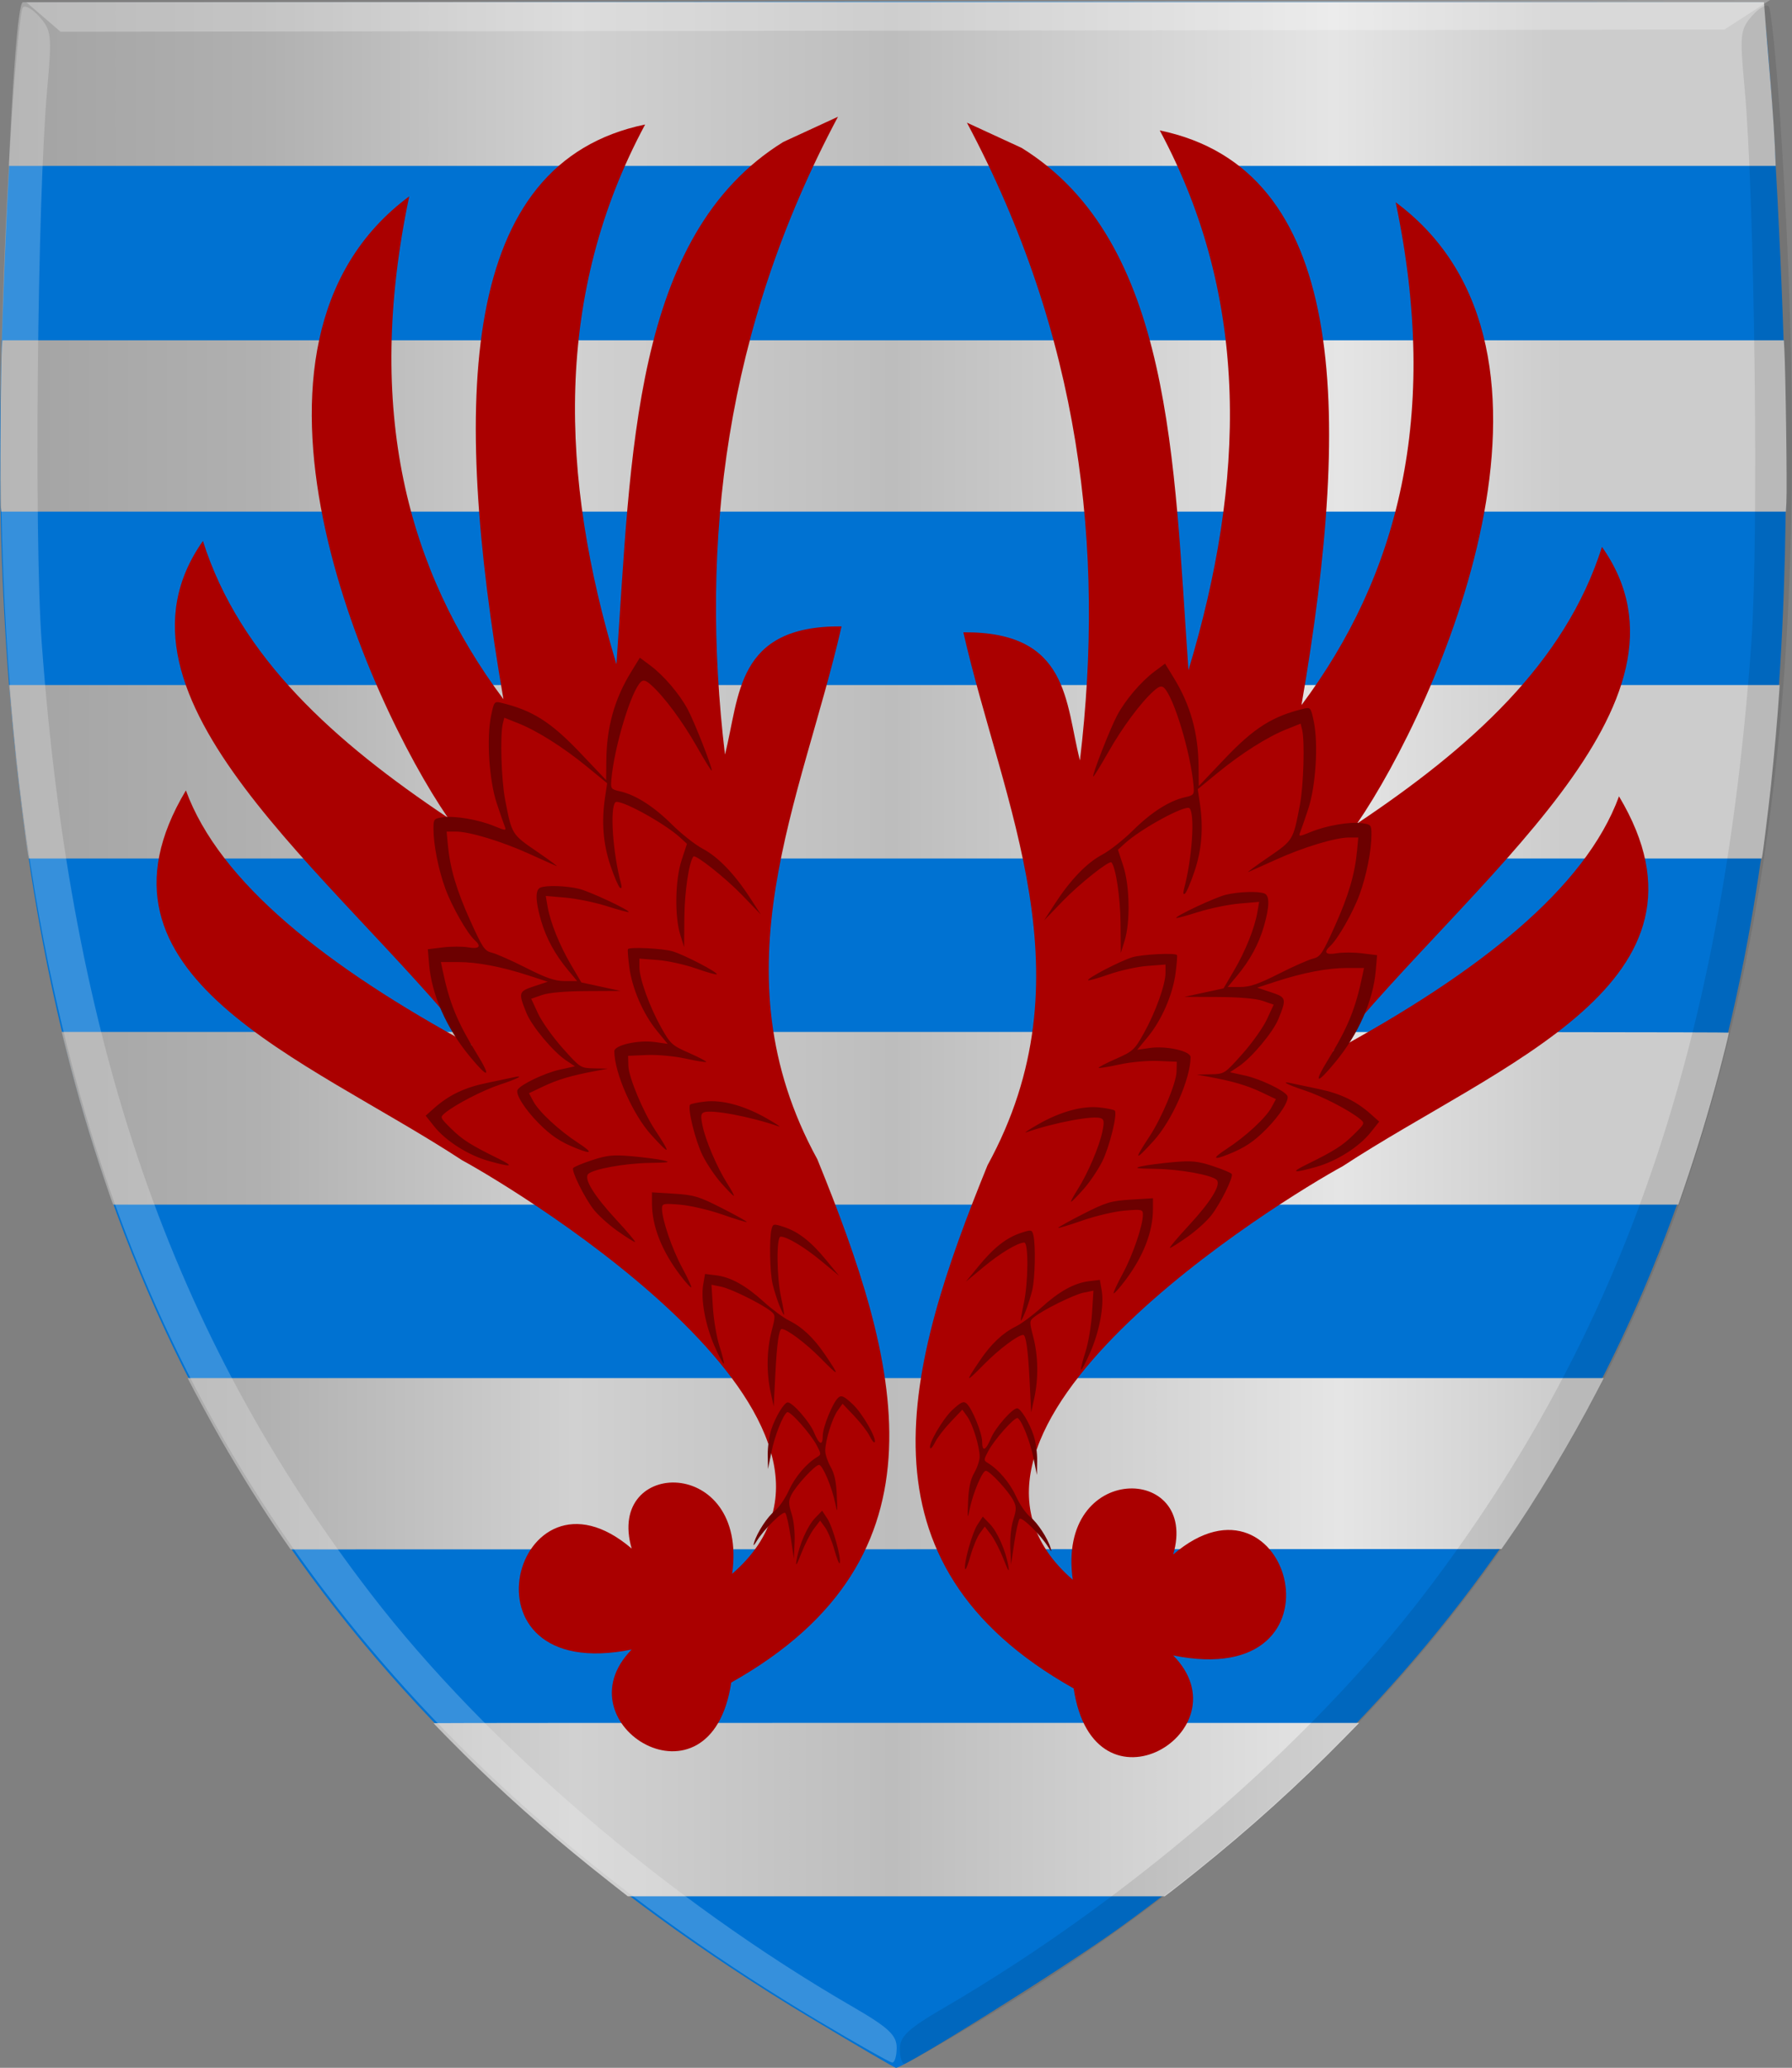
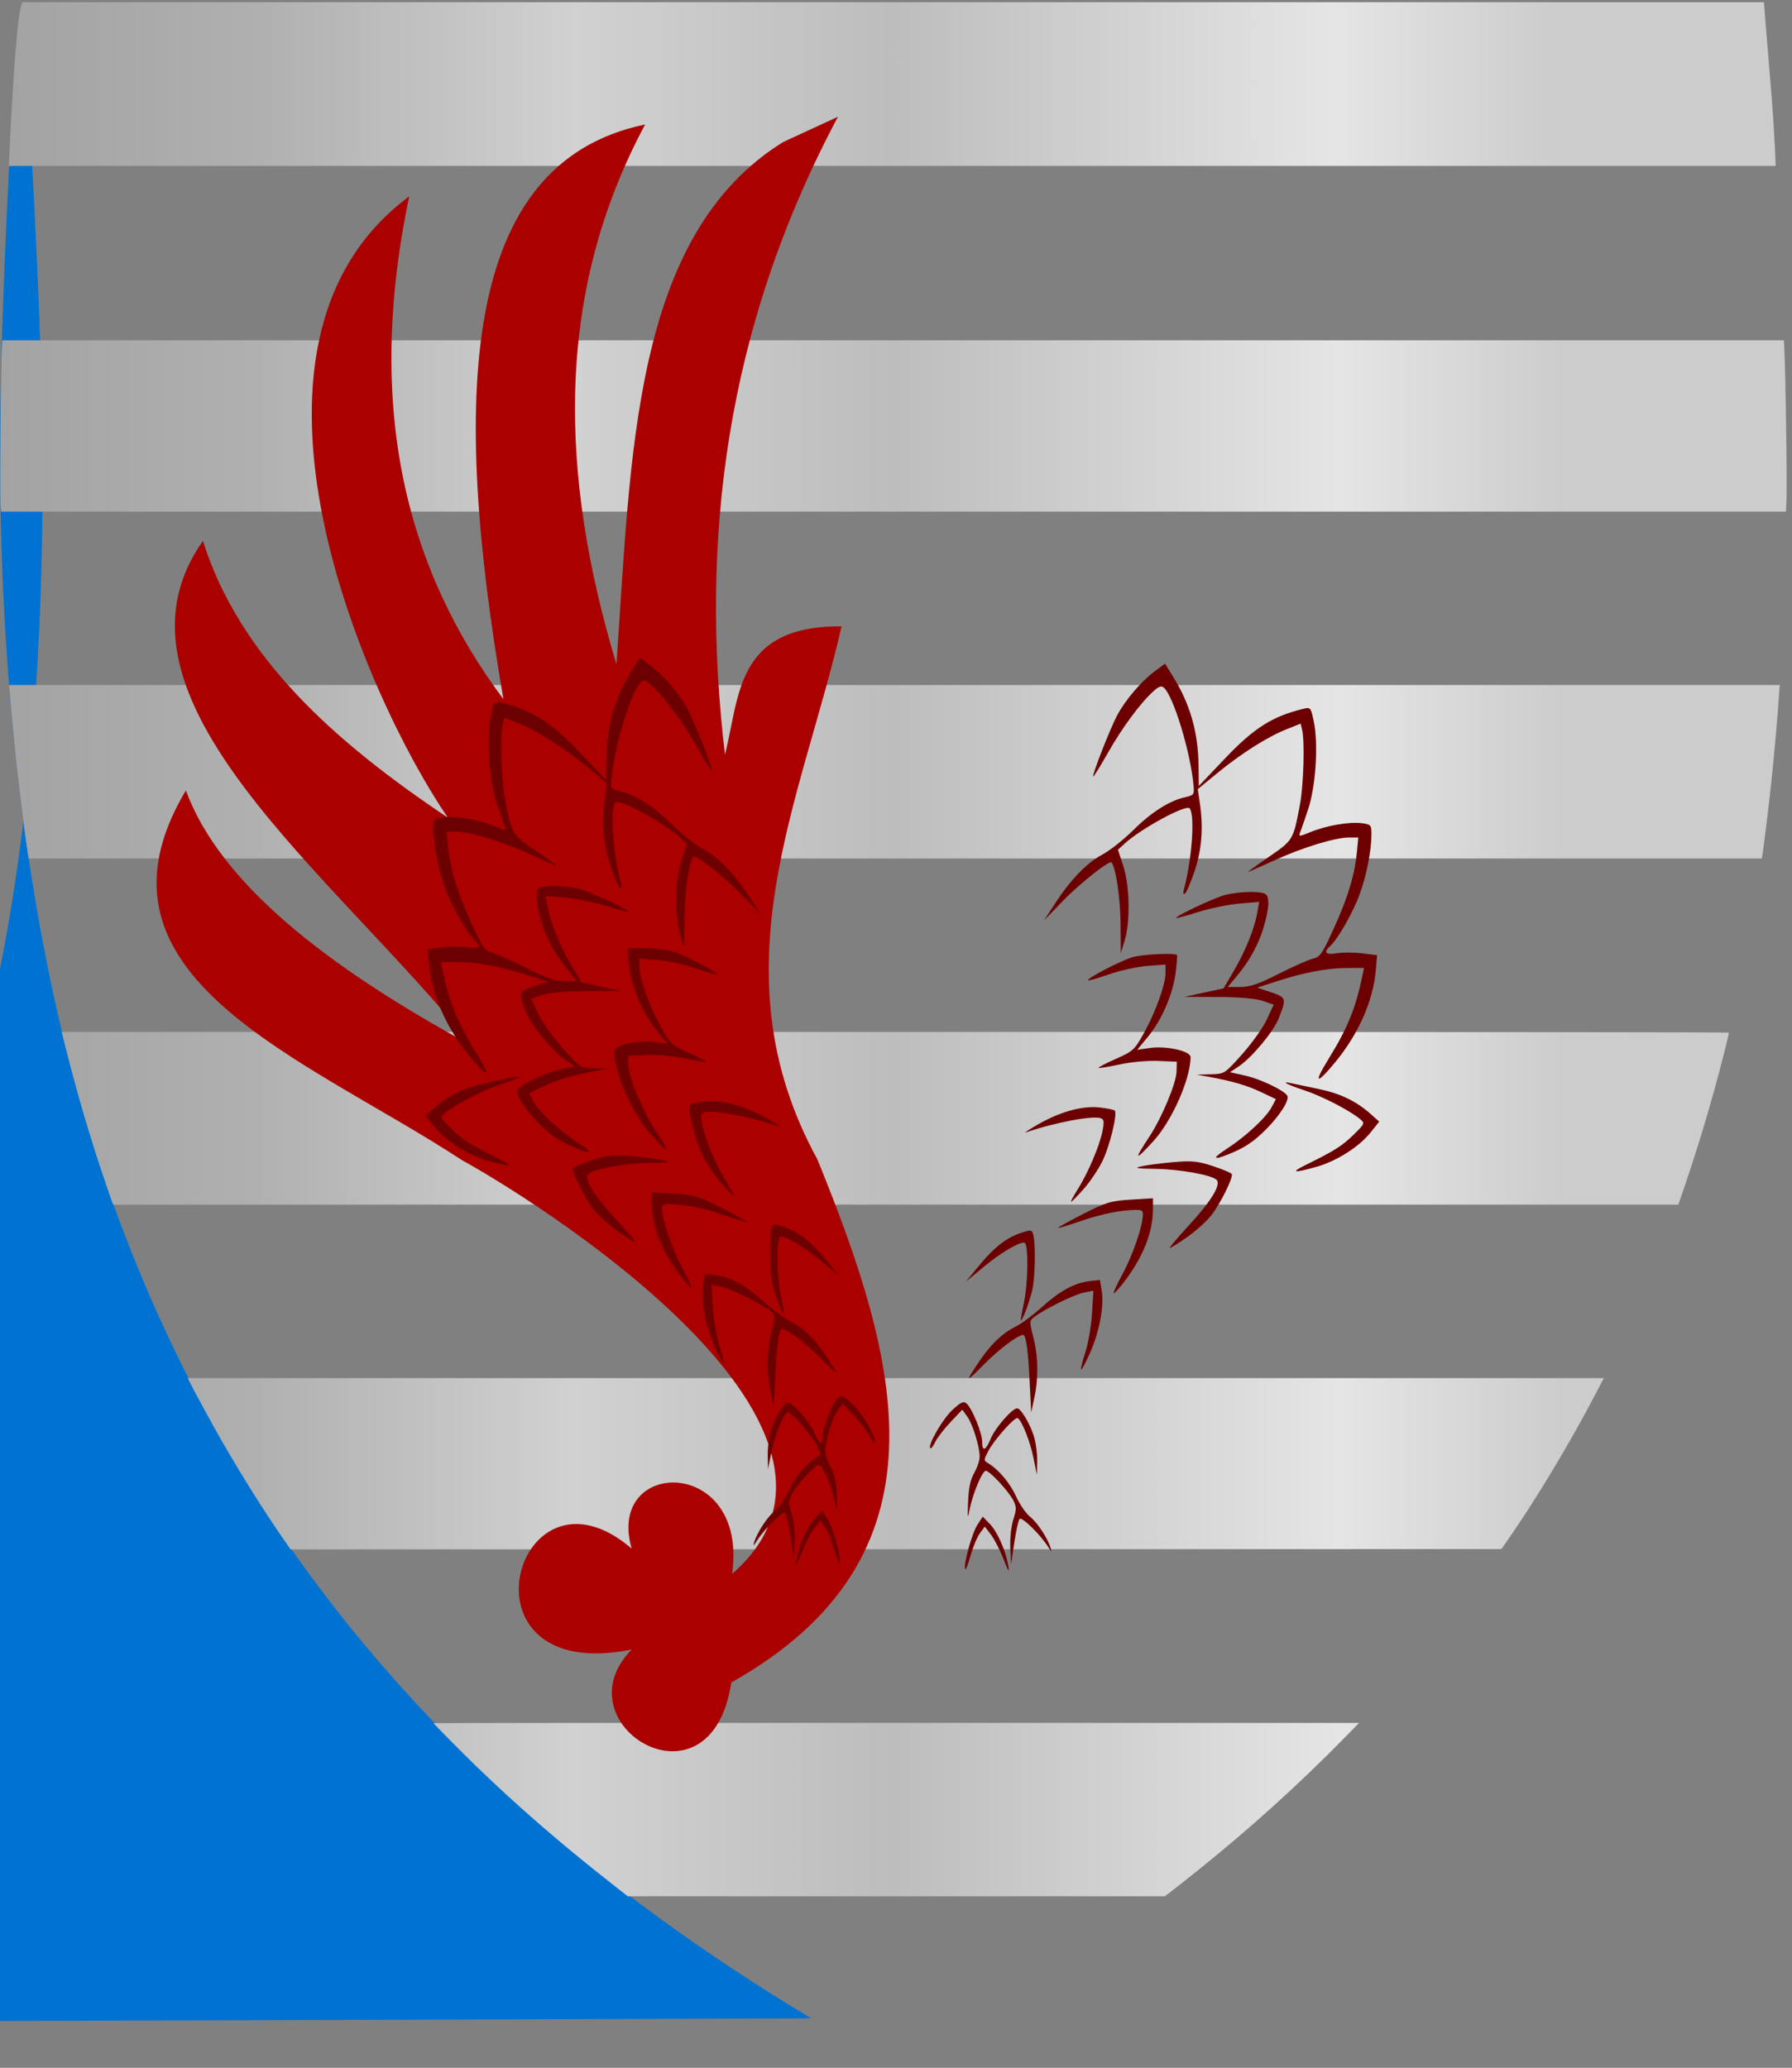
<svg xmlns="http://www.w3.org/2000/svg" xmlns:ns1="http://www.inkscape.org/namespaces/inkscape" xmlns:ns2="http://sodipodi.sourceforge.net/DTD/sodipodi-0.dtd" xmlns:xlink="http://www.w3.org/1999/xlink" width="459.55" height="530.276" id="svg6640" version="1.1" ns1:version="0.48.4 r9939" ns2:docname="6 streper.svg">
  <rect width="100%" height="100%" fill="#808080" stroke="none" />
  <defs id="defs6642">
    <linearGradient id="linearGradient4070-6-1">
      <stop style="stop-color:#a3a3a3;stop-opacity:1;" offset="0" id="stop4072-2-3" />
      <stop style="stop-color:#b0b0b0;stop-opacity:1;" offset="0.143" id="stop4074-3-2" />
      <stop id="stop4076-8-1" offset="0.321" style="stop-color:#d1d1d1;stop-opacity:1;" />
      <stop style="stop-color:#bdbdbd;stop-opacity:1;" offset="0.5" id="stop4078-2-6" />
      <stop id="stop4080-6-3" offset="0.75" style="stop-color:#e5e5e5;stop-opacity:1;" />
      <stop style="stop-color:#cccccc;stop-opacity:1;" offset="0.875" id="stop4082-2-8" />
      <stop id="stop4084-7-3" offset="1" style="stop-color:#cccccc;stop-opacity:1;" />
    </linearGradient>
    <linearGradient gradientTransform="matrix(-1,0,0,1,-904.38,-1114.178)" gradientUnits="userSpaceOnUse" y2="1521.872" x2="-1157.101" y1="1521.872" x1="-1418.855" id="linearGradient15804" xlink:href="#linearGradient4070-6-1" ns1:collect="always" />
    <linearGradient id="linearGradient15717" ns1:collect="always">
      <stop id="stop15719" offset="0" style="stop-color:#ffffff;stop-opacity:1;" />
      <stop id="stop15721" offset="1" style="stop-color:#ffffff;stop-opacity:0;" />
    </linearGradient>
    <linearGradient gradientTransform="matrix(-1,0,0,1,-1056.336,-1114.178)" gradientUnits="userSpaceOnUse" y2="1605.392" x2="-1343.402" y1="1605.392" x1="-1384.51" id="linearGradient15723" xlink:href="#linearGradient15717" ns1:collect="always" />
    <linearGradient id="linearGradient23124">
      <stop style="stop-color:#cc992d;stop-opacity:1;" offset="0" id="stop23126" />
      <stop style="stop-color:#e1a832;stop-opacity:1;" offset="0.143" id="stop23128" />
      <stop id="stop23130" offset="0.321" style="stop-color:#e5cf5c;stop-opacity:1;" />
      <stop style="stop-color:#e5c547;stop-opacity:1;" offset="0.5" id="stop23132" />
      <stop id="stop23134" offset="0.75" style="stop-color:#ffffa3;stop-opacity:1;" />
      <stop style="stop-color:#ffd94d;stop-opacity:1;" offset="0.875" id="stop23136" />
      <stop id="stop23138" offset="1" style="stop-color:#ffdb4e;stop-opacity:1;" />
    </linearGradient>
    <linearGradient ns1:collect="always" xlink:href="#linearGradient4053-4-8-3-8" id="linearGradient15856" gradientUnits="userSpaceOnUse" gradientTransform="matrix(-1,0,0,1,-244.154,-1845.302)" x1="-649.145" y1="2202.972" x2="-483.659" y2="2202.972" />
    <linearGradient id="linearGradient4053-4-8-3-8">
      <stop style="stop-color:#cc992d;stop-opacity:1;" offset="0" id="stop4055-9-6-3-1" />
      <stop style="stop-color:#e1a832;stop-opacity:1;" offset="0.143" id="stop4057-8-0-4-3" />
      <stop id="stop4059-2-1-2-6" offset="0.321" style="stop-color:#e5cf5c;stop-opacity:1;" />
      <stop style="stop-color:#e5c547;stop-opacity:1;" offset="0.5" id="stop4061-4-2-2-7" />
      <stop id="stop4063-5-6-0-8" offset="0.75" style="stop-color:#ffffa3;stop-opacity:1;" />
      <stop style="stop-color:#ffd94d;stop-opacity:1;" offset="0.875" id="stop4065-2-0-1-9" />
      <stop id="stop4067-9-5-2-5" offset="1" style="stop-color:#ffdb4e;stop-opacity:1;" />
    </linearGradient>
    <linearGradient gradientTransform="matrix(-1,0,0,1,-1495.613,-1332.648)" gradientUnits="userSpaceOnUse" y2="1821.438" x2="-1792.981" y1="1821.438" x1="-1947.815" id="linearGradient16219" xlink:href="#linearGradient4053-4-8-3-8" ns1:collect="always" />
    <linearGradient id="linearGradient16247" ns1:collect="always">
      <stop id="stop16249" offset="0" style="stop-color:#ffffff;stop-opacity:1;" />
      <stop id="stop16251" offset="1" style="stop-color:#ffffff;stop-opacity:0;" />
    </linearGradient>
    <radialGradient gradientUnits="userSpaceOnUse" gradientTransform="matrix(1,0,0,1.542,0,-413.86)" r="8.071" fy="763.515" fx="-781.429" cy="763.515" cx="-781.429" id="radialGradient16253" xlink:href="#linearGradient16247" ns1:collect="always" />
    <linearGradient ns1:collect="always" xlink:href="#linearGradient4070-6-1" id="linearGradient7542" x1="124.58" y1="519.714" x2="582.682" y2="519.714" gradientUnits="userSpaceOnUse" />
    <linearGradient ns1:collect="always" xlink:href="#linearGradient4070-6-1" id="linearGradient7550" x1="126.772" y1="254.495" x2="579.88" y2="254.495" gradientUnits="userSpaceOnUse" />
    <linearGradient ns1:collect="always" xlink:href="#linearGradient23124" id="linearGradient7558" x1="245.077" y1="501.048" x2="272.567" y2="501.048" gradientUnits="userSpaceOnUse" />
    <linearGradient ns1:collect="always" xlink:href="#linearGradient23124" id="linearGradient7560" x1="189.424" y1="507.457" x2="213.108" y2="507.457" gradientUnits="userSpaceOnUse" />
    <linearGradient ns1:collect="always" xlink:href="#linearGradient23124" id="linearGradient7562" x1="161.905" y1="454.837" x2="207.766" y2="454.837" gradientUnits="userSpaceOnUse" />
    <linearGradient ns1:collect="always" xlink:href="#linearGradient23124" id="linearGradient7564" x1="179.869" y1="417.584" x2="226.434" y2="417.584" gradientUnits="userSpaceOnUse" />
    <linearGradient ns1:collect="always" xlink:href="#linearGradient23124" id="linearGradient7566" x1="174.253" y1="395.237" x2="220.967" y2="395.237" gradientUnits="userSpaceOnUse" />
    <linearGradient ns1:collect="always" xlink:href="#linearGradient23124" id="linearGradient7568" x1="142.116" y1="343.124" x2="188.853" y2="343.124" gradientUnits="userSpaceOnUse" />
    <linearGradient ns1:collect="always" xlink:href="#linearGradient23124" id="linearGradient7570" x1="243.33" y1="287.137" x2="261.487" y2="287.137" gradientUnits="userSpaceOnUse" />
    <linearGradient ns1:collect="always" xlink:href="#linearGradient23124" id="linearGradient7572" x1="181.436" y1="283.116" x2="214.837" y2="283.116" gradientUnits="userSpaceOnUse" />
    <linearGradient ns1:collect="always" xlink:href="#linearGradient23124" id="linearGradient7580" x1="401.995" y1="674.452" x2="436.543" y2="674.452" gradientUnits="userSpaceOnUse" />
    <linearGradient ns1:collect="always" xlink:href="#linearGradient23124" id="linearGradient7582" x1="347.394" y1="712.358" x2="380.797" y2="712.358" gradientUnits="userSpaceOnUse" />
    <linearGradient ns1:collect="always" xlink:href="#linearGradient23124" id="linearGradient7584" x1="305.548" y1="692.03" x2="344.015" y2="692.03" gradientUnits="userSpaceOnUse" />
    <linearGradient ns1:collect="always" xlink:href="#linearGradient23124" id="linearGradient7586" x1="303.609" y1="653.646" x2="348.627" y2="653.646" gradientUnits="userSpaceOnUse" />
    <linearGradient ns1:collect="always" xlink:href="#linearGradient23124" id="linearGradient7588" x1="299.832" y1="628.156" x2="329.45" y2="628.156" gradientUnits="userSpaceOnUse" />
    <linearGradient ns1:collect="always" xlink:href="#linearGradient23124" id="linearGradient7590" x1="273.124" y1="658.584" x2="294.834" y2="658.584" gradientUnits="userSpaceOnUse" />
    <linearGradient ns1:collect="always" xlink:href="#linearGradient23124" id="linearGradient7592" x1="219.318" y1="628.051" x2="264.357" y2="628.051" gradientUnits="userSpaceOnUse" />
    <linearGradient ns1:collect="always" xlink:href="#linearGradient23124" id="linearGradient7594" x1="224.517" y1="587.096" x2="269.962" y2="587.096" gradientUnits="userSpaceOnUse" />
    <linearGradient ns1:collect="always" xlink:href="#linearGradient23124" id="linearGradient7602" x1="276.397" y1="330.463" x2="332.922" y2="330.463" gradientUnits="userSpaceOnUse" />
    <linearGradient ns1:collect="always" xlink:href="#linearGradient23124" id="linearGradient7610" x1="338.798" y1="309.212" x2="387.326" y2="309.212" gradientUnits="userSpaceOnUse" />
    <linearGradient ns1:collect="always" xlink:href="#linearGradient23124" id="linearGradient7618" x1="377.938" y1="333.679" x2="399.943" y2="333.679" gradientUnits="userSpaceOnUse" />
  </defs>
  <ns2:namedview id="base" pagecolor="#ffffff" bordercolor="#666666" borderopacity="1.0" ns1:pageopacity="0.0" ns1:pageshadow="2" ns1:zoom="0.7" ns1:cx="313.44501" ns1:cy="214.18948" ns1:document-units="px" ns1:current-layer="layer1" showgrid="false" fit-margin-top="0" fit-margin-left="0" fit-margin-right="0" fit-margin-bottom="0" ns1:window-width="1600" ns1:window-height="837" ns1:window-x="-8" ns1:window-y="-8" ns1:window-maximized="1" />
  <g ns1:label="Laag 1" ns1:groupmode="layer" id="layer1" transform="translate(-124.51,-232.938)">
-     <path style="fill:#0072d2;fill-opacity:1" d="m 332.561,750.53 c -110.506,-66.26 -174.34,-155.591 -197.027,-275.734 -8.406,-44.517 -12.079,-94.629 -10.763,-146.815 0.904,-35.801 3.513,-83.553 4.954,-90.649 l 0.747,-3.691 223.337,-0.3 222.7,0.161 0.273,2.387 c 1.457,7.091 4.343,55.51 5.332,91.309 1.445,52.181 -1.147,102.473 -9.446,147.013 -19.934,107.002 -72.181,189.063 -161.24,253.246 -14.307,10.311 -55.138,35.852 -57.164,35.757 -0.325,0 -10.093,-5.723 -21.703,-12.685 z" id="path3927-4-86-8-2-6-4-4-1-6-9" ns1:connector-curvature="0" ns2:nodetypes="csssccccsssccc" />
+     <path style="fill:#0072d2;fill-opacity:1" d="m 332.561,750.53 c -110.506,-66.26 -174.34,-155.591 -197.027,-275.734 -8.406,-44.517 -12.079,-94.629 -10.763,-146.815 0.904,-35.801 3.513,-83.553 4.954,-90.649 c 1.457,7.091 4.343,55.51 5.332,91.309 1.445,52.181 -1.147,102.473 -9.446,147.013 -19.934,107.002 -72.181,189.063 -161.24,253.246 -14.307,10.311 -55.138,35.852 -57.164,35.757 -0.325,0 -10.093,-5.723 -21.703,-12.685 z" id="path3927-4-86-8-2-6-4-4-1-6-9" ns1:connector-curvature="0" ns2:nodetypes="csssccccsssccc" />
    <path style="fill:url(#linearGradient7542);fill-opacity:1.0" d="m 280.547,715.33 c -12.319,-9.677 -23.318,-19.224 -33.721,-29.272 -3.706,-3.58 -11.112,-11.065 -11.112,-11.231 0,-0.05 53.397,-0.08 118.662,-0.07 l 118.662,0.01 -3.619,3.693 c -11.872,12.116 -24.358,23.396 -38.075,34.395 -2.463,1.976 -5.304,4.217 -6.311,4.981 l -1.83,1.389 -68.854,0 -68.853,0 -4.949,-3.888 z m -83.474,-87.885 c -4.78,-6.877 -10.82,-16.505 -15.836,-25.241 -2.223,-3.874 -7.234,-13.1 -8.304,-15.289 l -0.285,-0.583 181.58,0 181.58,0 -1.937,3.722 c -6.653,12.779 -15.711,27.835 -22.953,38.153 l -1.385,1.972 -155.248,0.05 -155.248,0.04 -1.964,-2.824 z m -43.807,-86.26 c -0.149,-0.369 -1.115,-3.173 -2.145,-6.232 -3.584,-10.628 -6.655,-21.039 -9.378,-31.786 l -1.419,-5.605 213.778,0 c 148.541,0 213.779,0.06 213.779,0.188 0,0.354 -1.404,6.004 -2.693,10.841 -2.595,9.736 -5.538,19.414 -8.848,29.097 l -1.425,4.17 -200.688,0 -200.689,0 -0.272,-0.673 z m -21.506,-88.679 c -0.5,-2.8 -2.299,-16.927 -3.112,-24.434 -0.402,-3.707 -1.35,-13.721 -1.562,-16.499 -0.05,-0.69 -0.14,-1.639 -0.193,-2.108 l -0.09,-0.851 227.05,0 227.051,0 -0.129,1.928 c -0.457,6.846 -1.279,16.098 -2.137,24.075 -0.612,5.687 -2.046,17.225 -2.241,18.036 l -0.105,0.435 -222.211,0 -222.211,0 -0.104,-0.582 z m -7.059,-89.309 c -0.292,-2.528 -0.01,-38.017 0.333,-41.874 l 0.102,-1.12 228.418,0 228.419,0 0.109,1.927 c 0.35,6.186 0.754,35.902 0.539,39.723 l -0.128,2.287 -228.841,0 -228.841,0 -0.108,-0.943 z" id="path6430" ns1:connector-curvature="0" />
    <path style="fill:url(#linearGradient7550);fill-opacity:1.0;stroke:none" d="m 130.385,233.503 c -0.693,0.128 -1.371,5.937 -1.958,13.42 -0.752,9.578 -1.356,21.9 -1.655,28.564 l 453.108,0 c -0.498,-14.228 -1.982,-28.001 -3.011,-41.984 z" id="path6438" ns1:connector-curvature="0" ns2:nodetypes="cscccc" />
-     <path style="fill:#000000;fill-opacity:0.094" d="m 375.155,751.545 c 98.776,-59.193 160.991,-137.534 188.884,-237.844 18.857,-67.814 24.065,-144.357 17.009,-249.957 -1.026,-15.35 -2.354,-28.471 -2.953,-29.159 -0.597,-0.688 -2.541,0.422 -4.319,2.468 -3.006,3.458 -3.138,4.758 -1.869,18.494 2.581,27.972 3.653,115.168 1.743,142.009 -7.334,103.06 -32.887,177.452 -83.85,244.114 -29.51,38.602 -76.043,78.689 -123.213,106.15 -9.187,5.348 -11.315,7.332 -11.311,10.543 0,2.176 0.533,3.896 1.177,3.821 0.644,-0.07 9.06,-4.861 18.702,-10.639 z" id="path3971-2-8-4-0-8-2-7-4" ns1:connector-curvature="0" />
-     <path style="fill:#ffffff;fill-opacity:0.255;stroke:none" d="m 131.278,233.538 8.763,7.546 426.694,-0.572 11.707,-7.574 z" id="path3995-3-6-1-2-4-7-0-8" ns1:connector-curvature="0" />
-     <path style="fill:#ffffff;fill-opacity:0.212" d="m 334.564,751.275 c -98.921,-58.929 -161.327,-137.101 -189.462,-237.336 -19.022,-67.763 -24.416,-144.292 -17.616,-249.912 0.988,-15.352 2.284,-28.476 2.881,-29.167 0.596,-0.689 2.543,0.417 4.326,2.458 3.014,3.45 3.148,4.749 1.914,18.489 -2.515,27.977 -3.373,115.177 -1.398,142.013 7.583,103.04 33.317,177.362 84.442,243.887 29.604,38.522 76.234,78.486 123.471,105.819 9.199,5.324 11.332,7.301 11.336,10.514 0,2.175 -0.523,3.897 -1.167,3.824 -0.645,-0.07 -9.071,-4.838 -18.727,-10.589 z" id="path3971-9-9-3-8-0-6-8-6" ns1:connector-curvature="0" />
    <path style="fill:#aa0000;stroke:none" d="m 312.264,636.529 c 4.24,-30.366 -32.526,-29.749 -25.762,-6.472 -29.755,-25.491 -46.539,35.287 0,25.889 -18.849,19.185 20.335,43.151 25.532,8.464 57.361,-32.238 43.162,-82.348 22.082,-134.177 -26.53,-48.457 -4.026,-91.94 6.21,-136.667 -27.201,-0.237 -26.068,17.924 -29.902,32.86 -6.481,-54.517 -0.051,-109.035 28.982,-163.552 l -14.031,6.472 c -38.732,23.994 -38.997,80.447 -42.783,133.928 -14.534,-48.212 -16.048,-94.833 7.361,-138.409 -47.679,9.864 -49.64,70.196 -36.343,147.371 -24.616,-32.956 -35.673,-74.119 -24.152,-128.95 -51.481,38.152 -10.787,129.1 9.891,159.32 -28.915,-19.329 -53.372,-41.071 -62.795,-70.947 -28.37,40.171 33.917,85.598 69.006,129.447 -37.435,-20.329 -64.712,-41.829 -73.376,-65.471 -28.542,47.714 30.484,68.399 70.846,94.845 15.244,8.291 113.181,67.961 69.236,106.047 z" id="path2996" ns1:connector-curvature="0" ns2:nodetypes="ccccccccccccccccccc" />
    <path style="fill:#6c0000;fill-opacity:1" d="m 328.79,632.994 c 0.646,-3.886 2.783,-8.74 4.743,-10.772 l 1.808,-1.875 1.361,2.069 c 1.376,2.091 3.581,10.018 3.164,11.372 -0.124,0.404 -0.736,-1.1 -1.36,-3.341 -0.624,-2.241 -1.706,-4.859 -2.406,-5.817 l -1.272,-1.743 -1.593,2.091 c -0.876,1.15 -2.326,3.973 -3.222,6.273 -1.231,3.16 -1.53,3.586 -1.224,1.743 z m -1.519,-5.905 c -0.45,-3.056 -1.07,-5.828 -1.378,-6.161 -0.581,-0.629 -5.402,4.103 -7.32,7.187 -0.806,1.296 -0.976,1.385 -0.661,0.349 0.785,-2.591 3.389,-6.559 5.314,-8.099 1.053,-0.842 2.662,-3.186 3.576,-5.207 1.547,-3.422 4.461,-6.877 7.207,-8.545 1.122,-0.681 1.12,-0.795 -0.048,-3.02 -1.59,-3.028 -6.9,-8.974 -7.598,-8.507 -1.097,0.734 -3.173,6.003 -4.028,10.225 l -0.878,4.334 -0.065,-3.572 c -0.036,-1.964 0.364,-4.887 0.888,-6.494 1.066,-3.27 3.33,-7.012 4.242,-7.012 1.245,0 5.586,4.944 6.71,7.643 1.362,3.268 2.262,3.623 2.271,0.896 0.007,-2.22 2.56,-8.485 3.972,-9.749 0.795,-0.711 1.436,-0.423 3.671,1.646 2.513,2.328 6.368,9.023 5.645,9.805 -0.175,0.189 -0.751,-0.548 -1.28,-1.638 -0.529,-1.09 -2.304,-3.393 -3.945,-5.118 l -2.983,-3.137 -1.254,1.743 c -1.407,1.955 -3.189,7.725 -3.189,10.325 0,0.939 0.62,2.794 1.378,4.122 0.99,1.734 1.438,3.819 1.589,7.401 0.182,4.31 0.132,4.594 -0.368,2.09 -0.837,-4.187 -3.271,-9.998 -4.188,-9.998 -1.018,0 -5.99,5.394 -7.121,7.726 -0.743,1.531 -0.73,2.252 0.082,4.804 0.559,1.755 0.877,4.772 0.766,7.26 l -0.189,4.257 -0.819,-5.556 z m -5.147,-37.171 c -1.094,-5.069 -0.999,-10.771 0.26,-15.628 1.014,-3.912 1.008,-4.119 -0.161,-5.072 -2.291,-1.868 -10.232,-5.798 -12.747,-6.308 l -2.512,-0.51 0.366,5.848 c 0.201,3.216 0.97,7.703 1.708,9.97 0.738,2.267 1.222,4.252 1.076,4.411 -0.147,0.159 -1.194,-1.814 -2.328,-4.385 -2.387,-5.413 -3.613,-12.043 -2.942,-15.909 l 0.469,-2.699 2.796,0.341 c 3.786,0.462 7.628,2.591 12.251,6.789 2.125,1.93 5.024,4.083 6.441,4.786 3.451,1.711 6.381,4.477 9.278,8.757 3.897,5.758 3.757,5.879 -1.105,0.947 -3.783,-3.837 -8.675,-7.509 -10.004,-7.509 -0.7,0 -1.242,3.83 -1.628,11.501 l -0.421,8.364 -0.797,-3.694 z m 2.229,-22.263 c -0.572,-1.442 -1.34,-3.876 -1.707,-5.409 -0.721,-3.008 -0.893,-11.596 -0.282,-14.061 0.357,-1.44 0.511,-1.471 3.106,-0.625 3.768,1.227 6.987,3.737 10.892,8.493 l 3.32,4.043 -4.508,-3.737 c -4.334,-3.593 -8.773,-6.263 -10.466,-6.295 -1.128,-0.021 -1.048,10.277 0.123,15.662 0.499,2.297 0.83,4.261 0.735,4.364 -0.095,0.103 -0.641,-0.992 -1.212,-2.434 z m -25.369,-7.646 c -4.795,-6.302 -7.284,-12.64 -7.284,-18.548 l 0,-2.758 5.683,0.351 c 5.099,0.315 6.357,0.694 12.244,3.69 3.608,1.837 6.472,3.435 6.365,3.552 -0.108,0.117 -2.937,-0.744 -6.286,-1.913 -3.35,-1.169 -8.191,-2.3 -10.76,-2.513 -4.387,-0.364 -4.669,-0.301 -4.669,1.034 0,2.782 2.585,10.355 5.15,15.088 1.433,2.644 2.491,4.93 2.352,5.081 -0.14,0.151 -1.397,-1.228 -2.794,-3.064 z M 282.826,548.591 c -2.218,-1.569 -4.957,-4.043 -6.087,-5.5 -2.362,-3.045 -5.707,-9.802 -5.249,-10.604 0.17,-0.298 2.359,-1.216 4.864,-2.039 3.855,-1.267 5.406,-1.422 10.111,-1.009 3.056,0.269 6.716,0.745 8.133,1.059 2.101,0.465 1.448,0.588 -3.542,0.663 -6.31,0.095 -14.549,1.594 -15.718,2.859 -1.14,1.234 1.514,5.548 7.182,11.672 2.927,3.163 5.101,5.75 4.831,5.75 -0.27,0 -2.307,-1.283 -4.525,-2.852 z m 26.631,-12.271 c -1.594,-1.8 -3.754,-5.015 -4.799,-7.144 -1.87,-3.809 -3.91,-12.152 -3.167,-12.956 0.209,-0.226 1.938,-0.585 3.842,-0.797 4.434,-0.495 10.093,1.052 15.815,4.324 2.401,1.373 3.786,2.296 3.077,2.051 -7.344,-2.537 -17.291,-4.402 -19.216,-3.603 -0.775,0.322 -0.839,0.959 -0.341,3.405 0.776,3.807 3.746,10.756 6.345,14.844 1.102,1.733 1.854,3.151 1.673,3.151 -0.182,0 -1.635,-1.473 -3.229,-3.273 z m -59.672,-5.672 c -5.202,-1.47 -10.951,-5.118 -13.899,-8.82 l -2.212,-2.779 2.124,-1.895 c 3.769,-3.363 7.798,-5.308 13.395,-6.468 3.011,-0.624 6.127,-1.281 6.924,-1.462 3.087,-0.698 1.229,0.332 -3.22,1.786 -4.498,1.47 -11.654,5.164 -14.33,7.397 -1.255,1.047 -1.213,1.149 1.662,3.985 2.881,2.842 4.998,4.181 12.196,7.717 4.135,2.031 3.272,2.207 -2.639,0.537 z m 22.534,-3.228 c -4.105,-1.636 -6.516,-3.244 -9.706,-6.473 -3.541,-3.584 -5.981,-7.466 -5.368,-8.539 0.779,-1.364 6.959,-4.313 10.828,-5.167 l 3.87,-0.854 -2.252,-1.506 c -3.325,-2.224 -8.802,-8.772 -10.173,-12.163 -2.121,-5.246 -2.041,-5.533 1.914,-6.845 l 3.542,-1.175 -4.83,-1.577 c -6.983,-2.28 -13.224,-3.47 -18.207,-3.471 l -4.36,-6.9e-4 0.399,1.917 c 1.782,8.565 3.742,13.373 8.795,21.577 3.861,6.269 3.016,6.547 -1.863,0.615 -5.939,-7.22 -9.692,-15.733 -10.354,-23.487 l -0.334,-3.908 3.856,-0.472 c 2.121,-0.26 5.056,-0.265 6.522,-0.011 2.823,0.489 3.453,-0.233 1.632,-1.869 -1.912,-1.717 -5.84,-8.615 -7.509,-13.183 -1.788,-4.896 -3.05,-11.262 -3.05,-15.386 0,-2.462 0.114,-2.599 2.415,-2.915 3.152,-0.432 9.101,0.585 13.147,2.249 2.925,1.203 3.177,1.217 2.74,0.15 -0.264,-0.646 -1.207,-3.37 -2.094,-6.054 -1.938,-5.861 -2.625,-16.633 -1.428,-22.419 0.731,-3.536 0.855,-3.701 2.494,-3.309 8.11,1.936 12.824,4.918 20.424,12.922 l 6.578,6.926 0.055,-5.137 c 0.091,-8.49 2.102,-15.671 6.31,-22.532 l 2.284,-3.724 2.695,2.007 c 3.443,2.564 7.486,7.311 9.593,11.263 1.772,3.324 6.465,15.318 6.133,15.677 -0.11,0.119 -1.834,-2.663 -3.831,-6.184 -3.641,-6.418 -8.319,-12.729 -11.663,-15.735 -1.348,-1.212 -1.999,-1.419 -2.642,-0.842 -2.494,2.24 -6.866,16.702 -7.597,25.131 -0.198,2.28 -0.08,2.437 2.209,2.952 4.022,0.906 8.655,3.859 13.314,8.486 2.431,2.415 5.998,5.226 7.927,6.247 3.952,2.092 8.177,6.488 12.175,12.667 l 2.706,4.182 -4.779,-4.953 c -4.263,-4.418 -11.962,-10.529 -12.495,-9.917 -1.113,1.278 -2.277,9.032 -2.33,15.519 l -0.064,7.715 -0.977,-3.137 c -1.49,-4.782 -1.326,-14.089 0.337,-19.168 l 1.369,-4.182 -1.75,-1.604 c -4.148,-3.801 -15.665,-10.056 -16.617,-9.026 -1.427,1.544 -0.644,12.947 1.419,20.671 0.294,1.102 0.215,1.522 -0.231,1.223 -0.373,-0.25 -1.471,-2.804 -2.439,-5.675 -1.885,-5.592 -2.326,-11.198 -1.382,-17.54 l 0.534,-3.586 -5.043,-4.137 c -6.122,-5.023 -12.812,-9.262 -17.696,-11.212 l -3.637,-1.452 -0.38,1.532 c -0.731,2.951 -0.388,14.383 0.583,19.434 1.73,8.998 1.677,8.912 8.196,13.379 3.277,2.245 5.524,3.906 4.992,3.691 -0.531,-0.216 -3.719,-1.64 -7.085,-3.166 -6.991,-3.17 -15.241,-5.668 -18.72,-5.668 l -2.376,0 0.307,3.311 c 0.564,6.081 2.191,11.609 5.728,19.466 3.178,7.058 3.703,7.837 5.576,8.282 1.137,0.27 5.081,2.018 8.764,3.884 5.198,2.634 7.414,3.393 9.902,3.393 l 3.205,0 -2.306,-2.763 c -3.385,-4.055 -5.649,-8.212 -6.975,-12.808 -1.452,-5.036 -1.504,-7.842 -0.155,-8.402 1.545,-0.641 6.678,-0.476 9.93,0.321 2.74,0.671 13.1,5.525 12.704,5.953 -0.102,0.11 -2.639,-0.578 -5.639,-1.529 -3,-0.951 -7.742,-1.925 -10.537,-2.165 l -5.082,-0.436 0.472,2.721 c 0.706,4.071 3.058,9.919 6.019,14.962 l 2.639,4.496 5.026,1.088 5.026,1.088 -8.695,0.043 c -5.52,0.027 -9.702,0.393 -11.453,1.003 l -2.758,0.961 1.736,3.762 c 0.955,2.069 3.793,6.068 6.306,8.887 4.549,5.102 4.585,5.125 8.107,5.203 l 3.537,0.078 -3.22,0.599 c -6.096,1.135 -9.67,2.19 -13.352,3.941 l -3.691,1.756 1.115,2.08 c 1.431,2.67 6.582,7.455 11.419,10.607 3.879,2.528 3.732,3.088 -0.382,1.449 z m 19.198,-3.45 c -4.72,-5.191 -9.433,-15.863 -9.469,-21.445 -0.01,-1.579 6.192,-2.97 10.491,-2.353 l 3.195,0.459 -2.75,-3.347 c -3.545,-4.314 -6.372,-10.831 -7.093,-16.351 -0.314,-2.403 -0.469,-4.479 -0.345,-4.613 0.54,-0.584 8.866,-0.171 11.392,0.564 2.972,0.866 11.81,5.459 11.387,5.917 -0.14,0.152 -2.561,-0.533 -5.379,-1.522 -2.819,-0.989 -7.226,-1.958 -9.794,-2.155 l -4.669,-0.357 0,2.167 c 0,2.971 2.569,10.106 5.579,15.495 2.358,4.222 2.767,4.595 7.144,6.524 2.553,1.125 4.536,2.161 4.405,2.303 -0.131,0.141 -2.528,-0.245 -5.328,-0.859 -2.832,-0.621 -7.221,-1.024 -9.895,-0.908 l -4.805,0.208 0.07,2.569 c 0.08,2.933 3.798,11.838 6.911,16.552 4.138,6.266 3.871,6.56 -1.046,1.153 z" id="path3979" ns1:connector-curvature="0" />
-     <path style="fill:#aa0000;stroke:none" d="m 399.614,638.047 c -4.24,-30.366 32.526,-29.749 25.762,-6.472 29.755,-25.491 46.539,35.287 0,25.89 18.849,19.185 -20.335,43.151 -25.532,8.464 -57.361,-32.238 -43.162,-82.348 -22.082,-134.177 26.53,-48.457 4.026,-91.94 -6.21,-136.667 27.201,-0.237 26.068,17.924 29.902,32.86 6.481,-54.517 0.051,-109.035 -28.982,-163.552 l 14.031,6.472 c 38.732,23.994 38.997,80.447 42.783,133.928 14.534,-48.212 16.048,-94.833 -7.361,-138.409 47.679,9.864 49.64,70.196 36.343,147.371 24.616,-32.956 35.673,-74.119 24.152,-128.95 51.481,38.152 10.787,129.1 -9.891,159.32 28.915,-19.329 53.372,-41.071 62.795,-70.947 28.37,40.171 -33.917,85.598 -69.006,129.447 37.435,-20.329 64.712,-41.829 73.376,-65.471 28.542,47.714 -30.484,68.399 -70.846,94.845 -15.244,8.291 -113.181,67.961 -69.236,106.047 z" id="path2996-5" ns1:connector-curvature="0" ns2:nodetypes="ccccccccccccccccccc" />
    <path style="fill:#6c0000;fill-opacity:1" d="m 383.088,634.512 c -0.646,-3.886 -2.783,-8.74 -4.743,-10.772 l -1.808,-1.875 -1.361,2.069 c -1.376,2.091 -3.581,10.018 -3.164,11.372 0.124,0.404 0.736,-1.1 1.36,-3.341 0.624,-2.241 1.706,-4.859 2.406,-5.817 l 1.272,-1.743 1.593,2.091 c 0.876,1.15 2.326,3.973 3.222,6.273 1.231,3.16 1.53,3.586 1.224,1.743 z m 1.519,-5.905 c 0.45,-3.056 1.07,-5.828 1.378,-6.161 0.581,-0.629 5.402,4.103 7.32,7.187 0.806,1.296 0.976,1.385 0.661,0.349 -0.785,-2.591 -3.389,-6.559 -5.314,-8.099 -1.053,-0.842 -2.662,-3.186 -3.576,-5.207 -1.547,-3.422 -4.461,-6.877 -7.207,-8.545 -1.122,-0.682 -1.12,-0.795 0.048,-3.02 1.59,-3.028 6.9,-8.974 7.598,-8.507 1.097,0.734 3.173,6.003 4.028,10.225 l 0.878,4.334 0.065,-3.572 c 0.036,-1.964 -0.364,-4.887 -0.888,-6.494 -1.066,-3.27 -3.33,-7.012 -4.242,-7.012 -1.245,0 -5.586,4.944 -6.71,7.643 -1.362,3.268 -2.262,3.623 -2.271,0.896 -0.007,-2.22 -2.56,-8.485 -3.972,-9.749 -0.795,-0.711 -1.436,-0.423 -3.671,1.646 -2.513,2.328 -6.368,9.023 -5.645,9.805 0.175,0.189 0.751,-0.548 1.28,-1.638 0.529,-1.09 2.304,-3.393 3.945,-5.118 l 2.983,-3.137 1.254,1.743 c 1.407,1.955 3.189,7.725 3.189,10.325 0,0.939 -0.62,2.794 -1.378,4.122 -0.99,1.734 -1.438,3.819 -1.589,7.401 -0.182,4.31 -0.132,4.594 0.368,2.09 0.837,-4.187 3.271,-9.998 4.188,-9.998 1.018,0 5.99,5.394 7.121,7.726 0.743,1.531 0.73,2.252 -0.082,4.804 -0.559,1.755 -0.877,4.772 -0.766,7.26 l 0.189,4.257 0.819,-5.556 z m 5.147,-37.171 c 1.094,-5.069 0.999,-10.771 -0.26,-15.628 -1.014,-3.912 -1.008,-4.119 0.161,-5.072 2.291,-1.868 10.232,-5.798 12.747,-6.308 l 2.512,-0.51 -0.366,5.848 c -0.201,3.216 -0.97,7.703 -1.708,9.97 -0.738,2.267 -1.222,4.252 -1.076,4.411 0.147,0.159 1.194,-1.814 2.328,-4.385 2.387,-5.413 3.613,-12.043 2.942,-15.909 l -0.469,-2.699 -2.796,0.341 c -3.786,0.462 -7.628,2.591 -12.251,6.789 -2.125,1.93 -5.024,4.083 -6.441,4.786 -3.451,1.711 -6.381,4.477 -9.278,8.757 -3.897,5.758 -3.757,5.879 1.105,0.947 3.783,-3.837 8.675,-7.509 10.004,-7.509 0.7,0 1.242,3.83 1.628,11.501 l 0.421,8.364 0.797,-3.694 z m -2.229,-22.263 c 0.572,-1.442 1.34,-3.876 1.707,-5.409 0.721,-3.008 0.893,-11.596 0.282,-14.061 -0.357,-1.44 -0.511,-1.471 -3.106,-0.625 -3.768,1.227 -6.987,3.737 -10.892,8.493 l -3.32,4.043 4.508,-3.737 c 4.334,-3.593 8.773,-6.263 10.466,-6.295 1.128,-0.021 1.048,10.277 -0.123,15.662 -0.499,2.297 -0.83,4.261 -0.735,4.364 0.095,0.103 0.641,-0.992 1.212,-2.434 z m 25.369,-7.646 c 4.795,-6.302 7.284,-12.64 7.284,-18.548 l 0,-2.758 -5.683,0.351 c -5.099,0.315 -6.357,0.694 -12.244,3.69 -3.608,1.837 -6.472,3.435 -6.365,3.552 0.108,0.117 2.937,-0.744 6.286,-1.913 3.35,-1.169 8.191,-2.3 10.76,-2.513 4.387,-0.364 4.669,-0.301 4.669,1.034 0,2.782 -2.585,10.355 -5.15,15.088 -1.433,2.644 -2.491,4.93 -2.352,5.081 0.14,0.151 1.397,-1.228 2.794,-3.064 z m 16.158,-11.418 c 2.218,-1.569 4.957,-4.043 6.087,-5.5 2.362,-3.045 5.707,-9.802 5.249,-10.604 -0.17,-0.298 -2.359,-1.216 -4.864,-2.039 -3.855,-1.267 -5.406,-1.422 -10.111,-1.009 -3.056,0.269 -6.716,0.745 -8.133,1.059 -2.101,0.465 -1.448,0.588 3.542,0.663 6.31,0.095 14.549,1.594 15.718,2.859 1.14,1.234 -1.514,5.548 -7.182,11.672 -2.927,3.163 -5.101,5.75 -4.831,5.75 0.27,0 2.307,-1.283 4.525,-2.852 z m -26.631,-12.271 c 1.594,-1.8 3.754,-5.015 4.799,-7.144 1.87,-3.809 3.91,-12.152 3.167,-12.956 -0.209,-0.226 -1.938,-0.585 -3.842,-0.797 -4.434,-0.495 -10.093,1.052 -15.815,4.324 -2.401,1.373 -3.786,2.296 -3.077,2.051 7.344,-2.537 17.291,-4.402 19.216,-3.603 0.775,0.322 0.839,0.959 0.341,3.405 -0.776,3.807 -3.746,10.756 -6.345,14.844 -1.102,1.733 -1.854,3.151 -1.673,3.151 0.182,0 1.635,-1.473 3.229,-3.273 z m 59.672,-5.672 c 5.202,-1.47 10.951,-5.118 13.899,-8.82 l 2.212,-2.779 -2.124,-1.895 c -3.769,-3.363 -7.798,-5.308 -13.395,-6.468 -3.011,-0.624 -6.127,-1.281 -6.924,-1.462 -3.087,-0.698 -1.229,0.332 3.22,1.786 4.498,1.47 11.654,5.164 14.33,7.397 1.255,1.047 1.213,1.149 -1.662,3.985 -2.881,2.842 -4.998,4.181 -12.196,7.717 -4.135,2.031 -3.272,2.207 2.639,0.537 z m -22.534,-3.228 c 4.105,-1.636 6.516,-3.244 9.706,-6.473 3.541,-3.584 5.981,-7.466 5.368,-8.539 -0.779,-1.364 -6.959,-4.313 -10.828,-5.167 l -3.87,-0.854 2.252,-1.506 c 3.325,-2.224 8.802,-8.772 10.173,-12.163 2.121,-5.246 2.041,-5.533 -1.914,-6.845 l -3.542,-1.175 4.83,-1.577 c 6.983,-2.28 13.224,-3.47 18.207,-3.471 l 4.36,-7e-4 -0.399,1.917 c -1.782,8.565 -3.742,13.373 -8.795,21.577 -3.861,6.269 -3.016,6.547 1.863,0.615 5.939,-7.22 9.692,-15.733 10.354,-23.487 l 0.334,-3.908 -3.856,-0.472 c -2.121,-0.26 -5.056,-0.265 -6.522,-0.011 -2.823,0.489 -3.453,-0.233 -1.632,-1.869 1.912,-1.717 5.84,-8.615 7.509,-13.183 1.788,-4.896 3.05,-11.262 3.05,-15.386 0,-2.462 -0.114,-2.599 -2.415,-2.915 -3.152,-0.432 -9.101,0.585 -13.147,2.249 -2.925,1.203 -3.177,1.217 -2.74,0.15 0.264,-0.646 1.207,-3.37 2.094,-6.054 1.938,-5.861 2.625,-16.633 1.428,-22.419 -0.731,-3.536 -0.855,-3.701 -2.494,-3.309 -8.11,1.936 -12.824,4.918 -20.424,12.922 l -6.578,6.926 -0.055,-5.137 c -0.091,-8.49 -2.102,-15.671 -6.31,-22.532 l -2.284,-3.724 -2.695,2.007 c -3.443,2.564 -7.486,7.311 -9.593,11.263 -1.772,3.324 -6.465,15.318 -6.133,15.677 0.11,0.119 1.834,-2.663 3.831,-6.184 3.641,-6.418 8.319,-12.729 11.663,-15.735 1.348,-1.212 1.999,-1.419 2.642,-0.842 2.494,2.24 6.866,16.701 7.597,25.131 0.198,2.279 0.08,2.437 -2.209,2.952 -4.022,0.906 -8.655,3.859 -13.314,8.486 -2.431,2.415 -5.998,5.226 -7.927,6.247 -3.952,2.092 -8.177,6.488 -12.175,12.667 l -2.706,4.182 4.779,-4.953 c 4.263,-4.418 11.962,-10.529 12.495,-9.917 1.113,1.278 2.277,9.032 2.33,15.519 l 0.064,7.715 0.977,-3.137 c 1.49,-4.782 1.326,-14.089 -0.337,-19.168 l -1.369,-4.182 1.75,-1.604 c 4.148,-3.801 15.665,-10.056 16.617,-9.026 1.427,1.544 0.644,12.947 -1.419,20.671 -0.294,1.102 -0.215,1.522 0.231,1.223 0.373,-0.25 1.471,-2.804 2.439,-5.675 1.885,-5.592 2.326,-11.198 1.382,-17.54 l -0.534,-3.586 5.043,-4.137 c 6.122,-5.023 12.812,-9.262 17.696,-11.212 l 3.637,-1.452 0.38,1.532 c 0.731,2.951 0.388,14.383 -0.583,19.434 -1.73,8.998 -1.677,8.912 -8.196,13.379 -3.277,2.245 -5.524,3.906 -4.992,3.691 0.531,-0.216 3.719,-1.64 7.085,-3.166 6.991,-3.17 15.241,-5.668 18.72,-5.668 l 2.376,0 -0.307,3.311 c -0.564,6.081 -2.191,11.609 -5.728,19.466 -3.178,7.058 -3.703,7.837 -5.576,8.282 -1.137,0.27 -5.081,2.018 -8.764,3.884 -5.198,2.634 -7.414,3.393 -9.902,3.393 l -3.205,0 2.306,-2.763 c 3.385,-4.055 5.649,-8.212 6.975,-12.808 1.452,-5.036 1.504,-7.842 0.155,-8.402 -1.545,-0.641 -6.678,-0.476 -9.93,0.321 -2.74,0.671 -13.1,5.525 -12.704,5.953 0.102,0.11 2.639,-0.578 5.639,-1.529 3,-0.951 7.742,-1.925 10.537,-2.165 l 5.082,-0.436 -0.472,2.721 c -0.706,4.071 -3.058,9.919 -6.019,14.962 l -2.639,4.496 -5.026,1.088 -5.026,1.088 8.695,0.043 c 5.52,0.027 9.702,0.393 11.453,1.003 l 2.759,0.961 -1.736,3.762 c -0.955,2.069 -3.793,6.069 -6.306,8.887 -4.549,5.102 -4.585,5.125 -8.107,5.203 l -3.537,0.078 3.22,0.599 c 6.096,1.135 9.67,2.19 13.352,3.941 l 3.691,1.756 -1.115,2.08 c -1.431,2.67 -6.582,7.455 -11.419,10.607 -3.879,2.528 -3.732,3.088 0.382,1.449 z m -19.198,-3.45 c 4.72,-5.191 9.433,-15.863 9.469,-21.445 0.01,-1.579 -6.192,-2.97 -10.491,-2.353 l -3.195,0.459 2.75,-3.347 c 3.545,-4.314 6.372,-10.831 7.093,-16.351 0.314,-2.403 0.469,-4.479 0.345,-4.613 -0.54,-0.584 -8.866,-0.171 -11.392,0.564 -2.972,0.866 -11.81,5.459 -11.387,5.917 0.14,0.152 2.561,-0.533 5.379,-1.522 2.819,-0.989 7.226,-1.958 9.794,-2.155 l 4.669,-0.357 0,2.167 c 0,2.971 -2.569,10.106 -5.579,15.495 -2.358,4.222 -2.767,4.595 -7.144,6.524 -2.553,1.125 -4.536,2.161 -4.405,2.303 0.131,0.141 2.528,-0.245 5.328,-0.859 2.832,-0.621 7.221,-1.024 9.895,-0.908 l 4.805,0.208 -0.07,2.569 c -0.08,2.933 -3.798,11.838 -6.911,16.552 -4.138,6.266 -3.871,6.56 1.046,1.153 z" id="path3979-7" ns1:connector-curvature="0" />
  </g>
</svg>